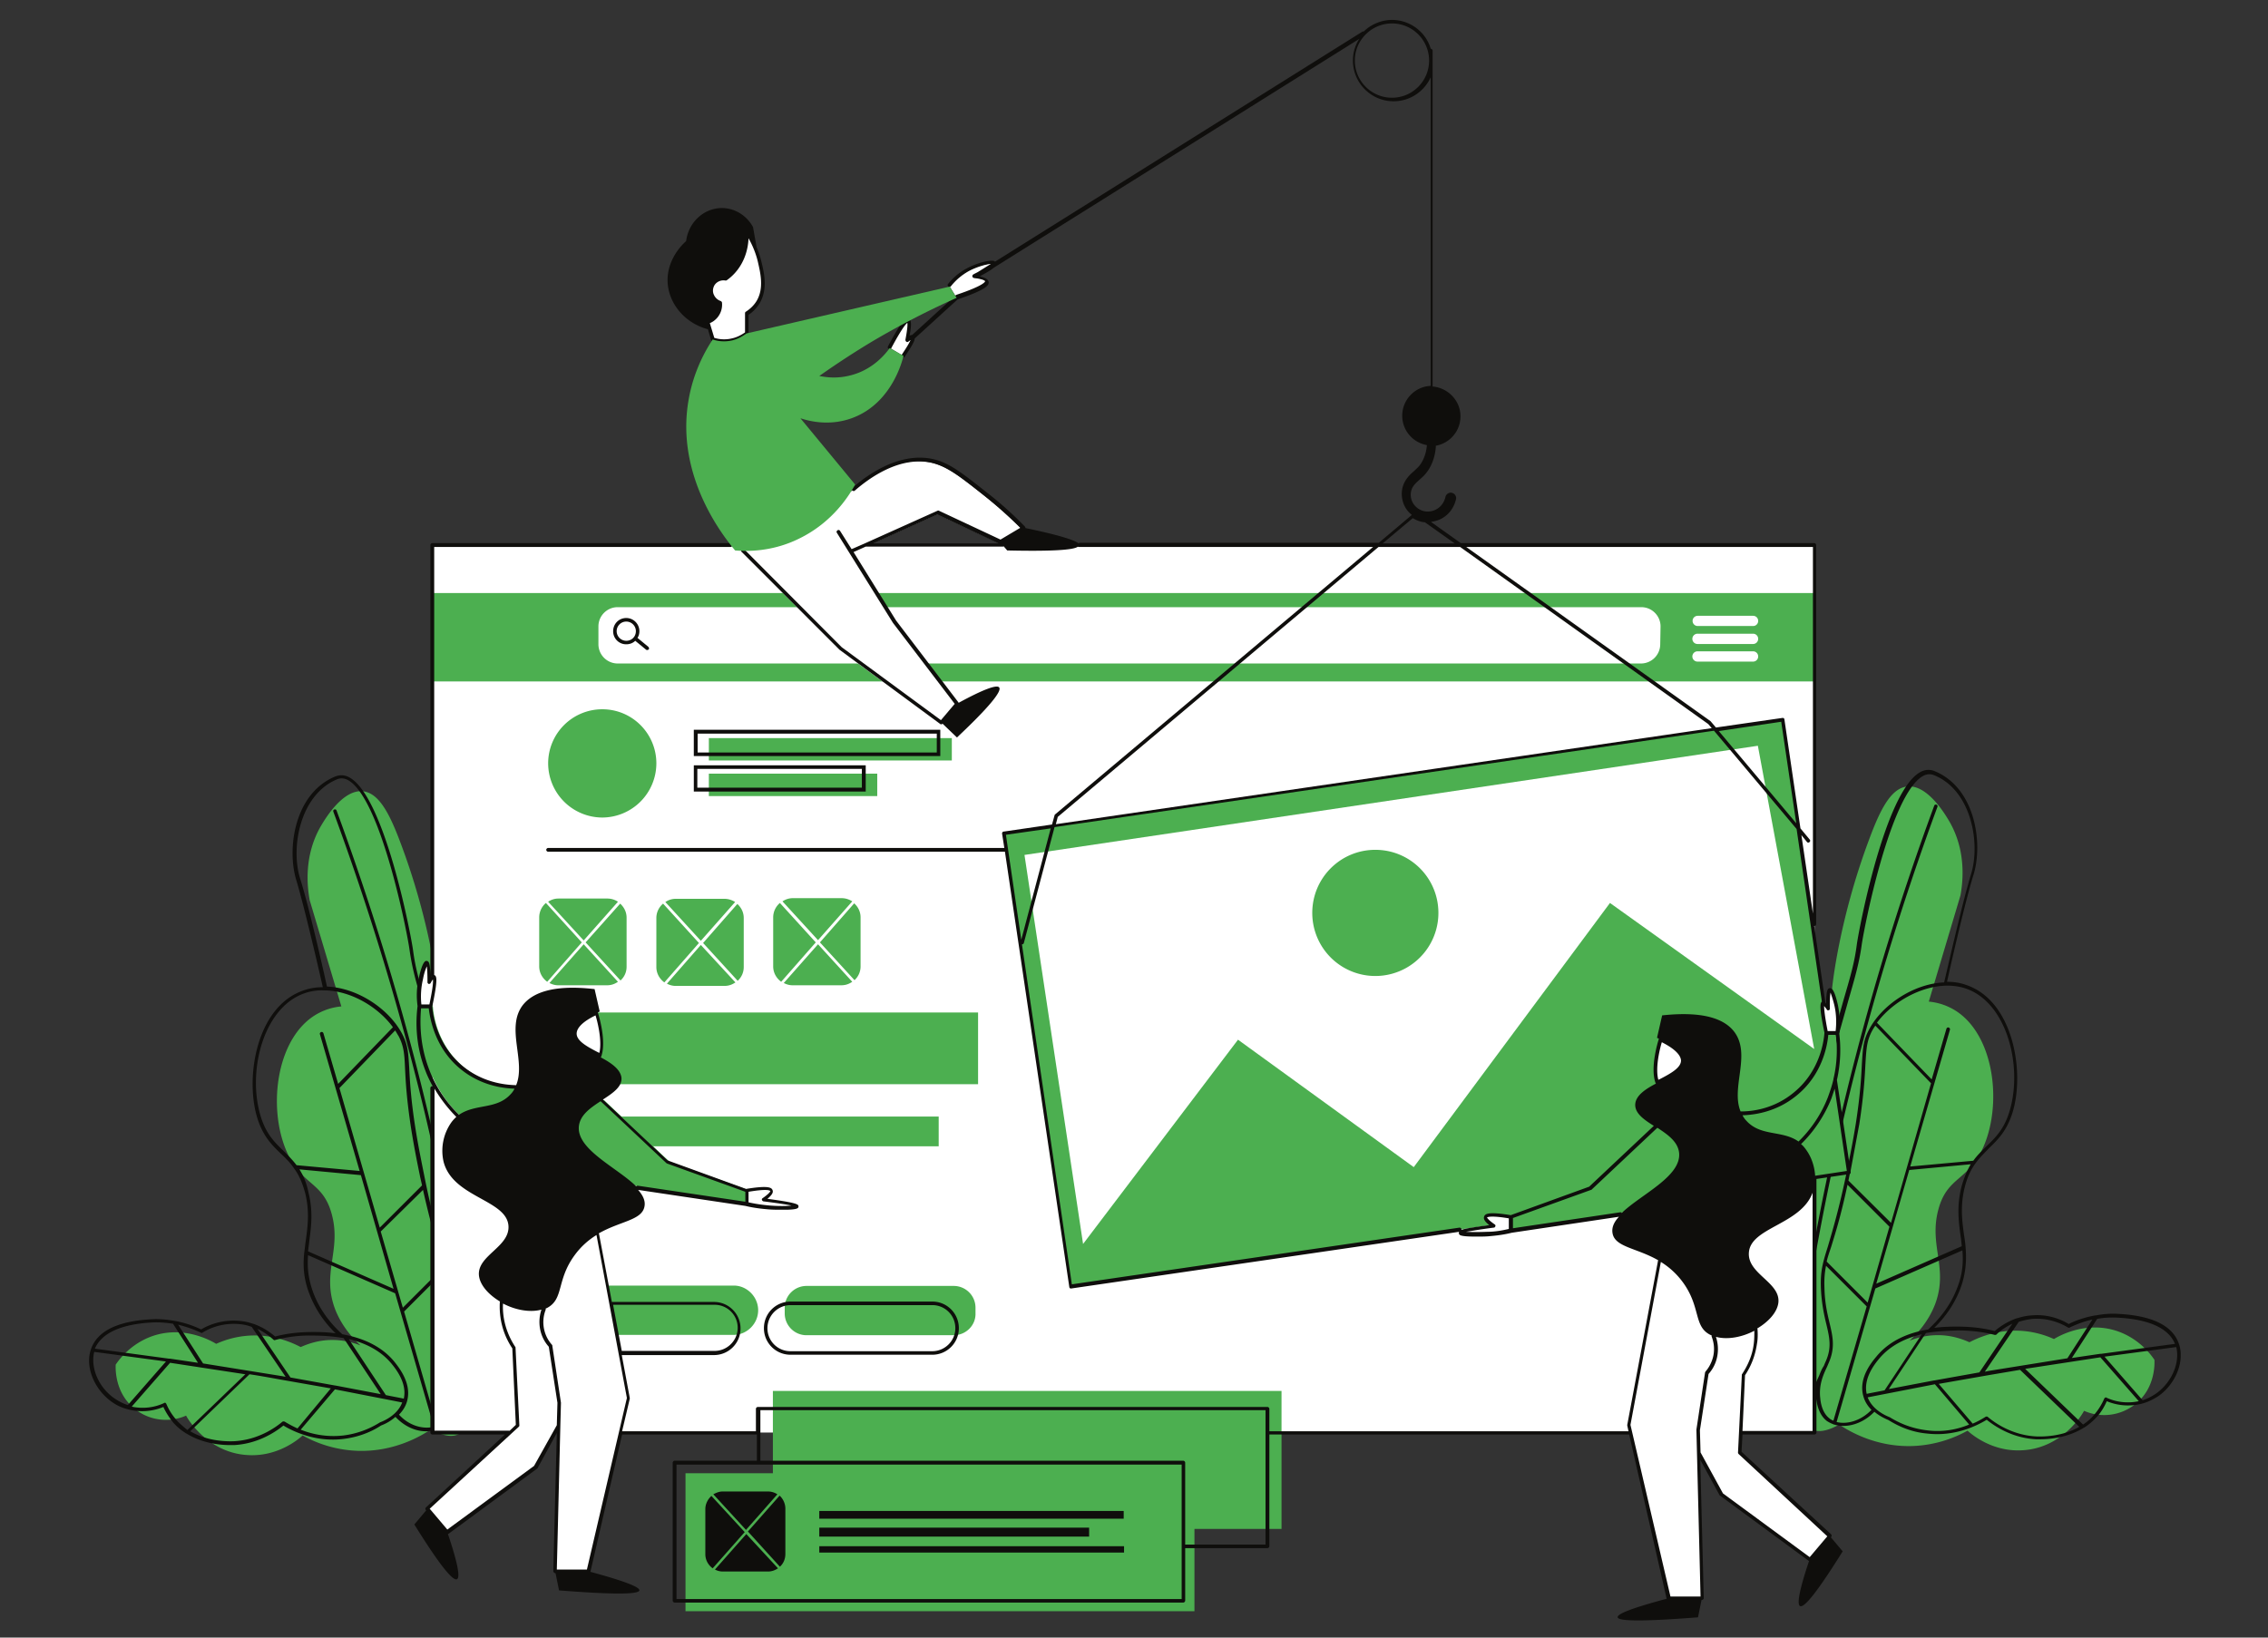
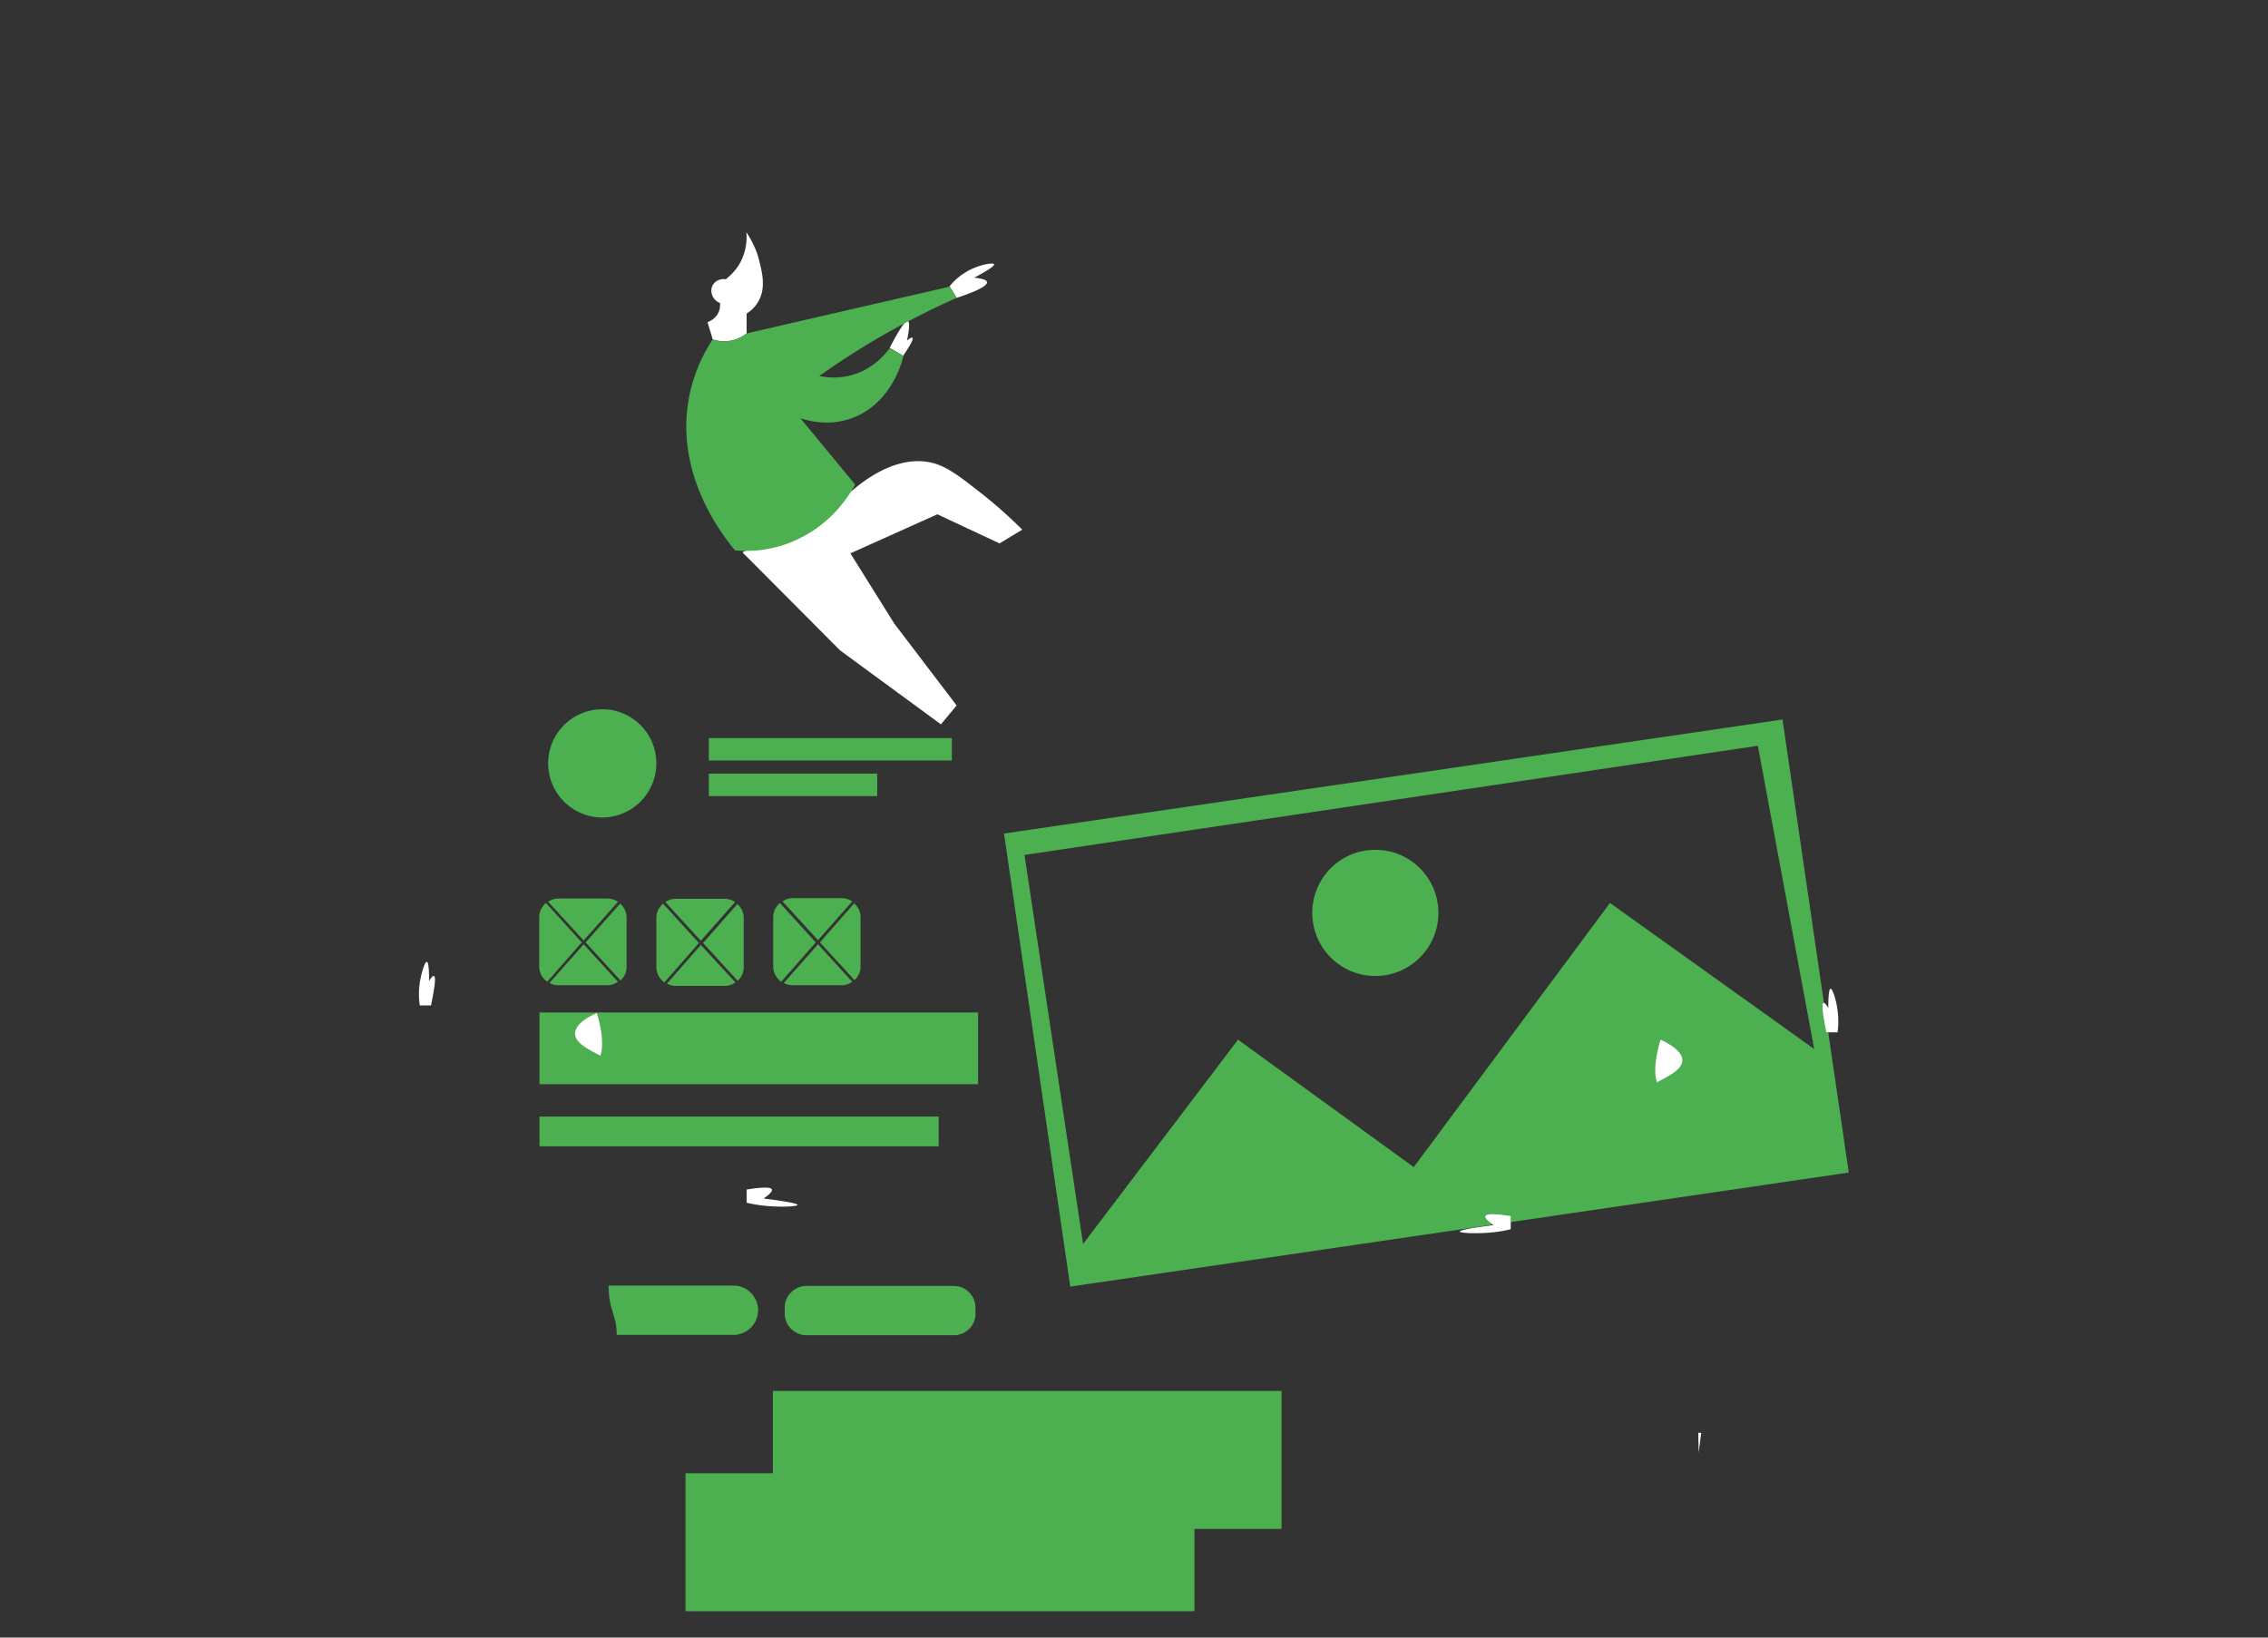
<svg xmlns="http://www.w3.org/2000/svg" width="450" height="325" viewBox="0 0 337.5 243.75">
  <rect x="0" y="0" width="337.5" height="243.75" fill="#333333" stroke="none" />
  <style>.B{fill:rgb(29.799%,68.629%,31.369%)}.C{fill:rgb(5.879%,5.489%,4.709%)}.D{fill:rgb(100%,100%,100%)}</style>
  <defs>
    <clipPath id="A">
      <path d="M13.258 114.484h311.25v101.031H13.258zm0 0" />
    </clipPath>
    <clipPath id="B">
      <path d="M61.371 2.965H275.73v238.23H61.371zm0 0" />
    </clipPath>
  </defs>
-   <path d="M263.207 211.66c.477 2.48 2.855-2.285 5.953-10.148-.238 1.809-.855 2.09-1.094 4.527-.145 1.52-.574 5.57 1.426 6.672 1.43.805 3.43-.238 4.195-.672 1.426.953 5.43 3.383 10.953 3.195 3.766-.141 6.621-1.43 8.148-2.285.57.52 3.762 3.281 8.383 2.902 5.813-.43 8.766-5.434 8.953-5.859a7.41 7.41 0 0 0 7.527-.91c3.238-2.477 2.953-6.434 2.953-6.672-.57-.855-2.332-3.191-5.57-4.289-4.719-1.57-8.766.813-9.387 1.191-1.145-.52-3.43-1.375-6.383-1.234-2.906.141-5.098 1.141-6.191 1.711-.953-.422-2.766-1.137-5.098-1.047-1.621.051-2.953.477-3.812.809 1.145-1.047 2.766-2.805 3.766-5.336 2.094-5.48-.953-8.766.523-14.203 1.332-4.953 4.477-4.195 6.715-9.336 2.953-6.816 1.43-17.539-4.953-20.687a8.94 8.94 0 0 0-3.191-.902l4.715-15.82c.336-1.863.953-6.578-1.715-11.105-.57-.953-3.191-5.391-6.191-5.098-2.477.238-4.098 3.574-5.715 7.957-4.527 12.102-5.48 22.066-5.48 22.066-1.523 15.914-4.809 14.816-7.715 33.215-1.145 7.293-4.289 18.203-1.715 31.359zm-188.59.715c-.477 2.48-2.859-2.285-5.953-10.148.238 1.809.855 2.09 1.094 4.527.145 1.52.57 5.57-1.43 6.672-1.43.805-3.43-.238-4.191-.672-1.43.953-5.43 3.383-10.957 3.195a18.15 18.15 0 0 1-8.145-2.285c-.57.52-3.766 3.281-8.387 2.902-5.809-.43-8.762-5.434-8.953-5.859-2.477 1.094-5.383.758-7.527-.91-3.238-2.477-2.953-6.434-2.953-6.672.57-.855 2.336-3.191 5.574-4.289 4.715-1.57 8.766.813 9.383 1.191 1.145-.52 3.43-1.375 6.383-1.234 2.906.141 5.098 1.141 6.191 1.711.953-.422 2.766-1.137 5.098-1.047 1.621.051 2.957.477 3.813.809-1.145-1.047-2.762-2.805-3.766-5.336-2.094-5.48.953-8.766-.523-14.203-1.332-4.953-4.477-4.195-6.715-9.336-2.953-6.816-1.43-17.539 4.953-20.687a8.94 8.94 0 0 1 3.191-.902l-4.715-15.82c-.332-1.863-.953-6.578 1.715-11.105.57-.953 3.191-5.391 6.191-5.098 2.477.238 4.098 3.574 5.719 7.957 4.527 12.102 5.477 22.066 5.477 22.066 1.527 15.914 4.813 14.816 7.719 33.215 1.191 7.293 4.336 18.254 1.715 31.359" class="B" />
  <g clip-path="url(#A)" class="C">
-     <path d="M320.988 207.32c-.668.477-1.383.863-2.145 1.102l-5.668-6.488 10.672-1.43c.57 2.289-.621 5.148-2.859 6.816zm-7.527.715c-.047-.047-.141-.047-.191 0s-.141.094-.141.148a9.29 9.29 0 0 1-1.523 2.426c-.477.574-1.051 1.051-1.621 1.43l-8.621-8.293 11.191-1.715 5.719 6.531c-1.574.336-3.289.188-4.812-.527zm-10.48 5.77c-3.477-.195-6-1.906-7.191-2.91-.047-.047-.098-.047-.191-.047-.047 0-.094 0-.141.047-.477.289-1.098.668-1.906 1.004l-5.051-5.914 7.336-1.285 4.766-.805 8.813 8.48c-2.527 1.473-5.434 1.473-6.434 1.43zm-16.242-.91c-1.953-.238-3.762-.855-5.527-1.949-.617-.238-2.57-1.094-3.285-2.957l10.004-1.949 5.098 6c-1.621.672-3.812 1.191-6.289.855zm-13.434-1.234l5.766-19.875 12.953-5.672c.145 1.719.051 3.527-.809 5.672-.855 2.242-2.332 4.289-4.285 6.098-2.621.434-5.621 1.484-7.719 4.051-.762.91-2.715 3.293-1.906 5.957.238.813.668 1.43 1.191 1.961-1.617 1.668-3.668 2.188-5.191 1.809zm-.477-.195c-.191-.094-.43-.184-.57-.332-1.145-.859-1.336-2.473-1.383-3.004-.238-1.949.43-3.477 1-4.668l.285-.668c.953-2.234.574-3.859.098-5.863-.336-1.43-.715-3-.762-5.285-.051-1.332.047-2.285.238-3.238l6.047 6.047zm-2.098-6.766l-2.426 5.293c-.477.574-1.289 1.234-1.766 1.234 1.813-15.531 4.574-31.121 8.195-46.371a397.47 397.47 0 0 1 13.574-44.75c.051-.141 0-.285-.141-.328-.145-.051-.285 0-.336.145a395.04 395.04 0 0 0-13.574 44.84c-3.621 15.063-6.336 30.5-8.145 45.945-.051-.238-.098-.617-.051-1.191.859-22.023 1.336-33.078 3.668-41.801.477-1.805.813-2.953 1.238-4.332.527-1.812 1.145-3.812 2.242-7.914l1.809-6.434c1-3.48 1.621-5.578 2-8.246.336-2.574 4.242-22.441 9.098-25.258.574-.332 1.145-.375 1.715-.137 5.527 2.238 6.91 10.102 5.48 14.719-1.289 4.199-3.621 14.535-4.004 16.113-4.57.188-9.289 3.379-11.191 7.055-.859 1.613-.906 2.758-1.051 5.098-.094 1.906-.238 4.57-.902 8.859-.43 2.672-.812 4.527-1.289 6.91-1.238 6.008-2.238 9.199-2.855 11.344-.762 2.438-1.145 3.629-1.051 6.25.098 2.285.477 3.996.813 5.383.477 2.004.809 3.477-.098 5.523-.094.195-.187.434-.285.672-.238.336-.477.855-.668 1.379zm21.77-57.57c6.098 2.047 8.527 11.438 6.574 18.16-.809 2.766-2.094 4-3.477 5.336-.668.664-1.332 1.285-1.953 2.145l-9.383.859 5.906-20.348c.047-.145-.047-.293-.191-.34s-.285.047-.332.195l-2.191 7.531-8.145-8.441c2.809-3.766 8.621-6.625 13.191-5.098zm-17.434 28.594c.098-.477.191-.996.336-1.523l1.285-6.91c.668-4.34.809-7.004.906-8.91.141-2.238.188-3.387.949-4.859.145-.293.336-.578.527-.859l8.285 8.578-3.617 12.629-2.336 8.145zm6.098 6.867l-3.238 11.297-6.098-6.105c.145-.664.383-1.336.668-2.195.57-1.855 1.43-4.527 2.43-9.242zm10.719-5.914c-.715 2.816-.43 5.055-.145 7.199.098.57.145 1.098.191 1.617l-12.719 5.578 4.906-16.922 9.148-.852c-.527.902-1.004 2-1.383 3.379zm-11.434 30.262c-.906.195-1.762.336-2.668.531-.523-2.293 1.191-4.437 1.859-5.242 1.715-2.055 4.098-3.098 6.336-3.629zm10.813-8.91c1.859 0 3.766.191 5.574.668.098 0 .191 0 .238-.043.477-.477 1.285-1.102 2.383-1.625l-4.906 7.246-6.668 1.191h-.051l-6.762 1.289 5.523-8.34c2-.336 3.715-.336 4.668-.387zm9.148-1.281c.617-.195 1.238-.336 2-.434 2.477-.191 4.383.715 5.336 1.289.094.043.191.043.238 0 1.094-.527 2.238-.953 3.383-1.191l-3.719 5.762-11.859 1.906c-.145.055-.285.055-.43.098zm11.668-.434c1.004-.191 1.953-.238 2.957-.191 5.906.289 7.953 2.238 8.621 3.906l-11.004 1.484h-.145l-4.191.617zm12.148 3.672c-.953-2.719-4.047-4.191-9.191-4.43-1.051-.055-2.098.043-3.145.238h-.098c-1.332.238-2.715.66-3.953 1.281-1-.621-3-1.52-5.523-1.281-.812.043-1.527.238-2.145.422h-.047c-1.527.531-2.621 1.336-3.289 1.906-1.809-.477-3.715-.66-5.574-.66-.762 0-2 0-3.43.184 1.766-1.711 3.051-3.668 3.859-5.762.906-2.383.953-4.391.809-6.246-.047-.621-.141-1.242-.238-1.855-.285-2.102-.57-4.289.098-7.012.379-1.566.953-2.715 1.617-3.617.621-.859 1.289-1.48 1.953-2.195 1.383-1.336 2.766-2.664 3.621-5.574 1.762-6.102-.047-16.445-6.953-18.773-.906-.34-1.906-.477-2.859-.477.43-1.961 2.668-11.871 3.953-15.965 1.43-4.723.238-12.922-5.809-15.395-.715-.289-1.477-.238-2.191.188-5.145 2.953-9.004 22.926-9.387 25.691-.332 2.621-.953 4.711-1.953 8.145l-1.809 6.434-2.238 7.914-1.238 4.332c-2.383 8.723-2.812 19.828-3.668 41.898-.051.855 0 1.852.617 2.188h.047c.145.047.238.098.383.098.906 0 2-1.191 2.238-1.43l.047-.051 1.477-3.242c0 .383 0 .77.051 1.191.094.574.285 2.383 1.617 3.391a5.04 5.04 0 0 0 .953.477s.047.043.094.043h.051c.426.141.855.195 1.379.195 1.477 0 3.191-.672 4.574-2.102.855.715 1.762 1.094 2.098 1.238 1.762 1.102 3.668 1.816 5.715 2 4.047.477 7.238-1.047 8.906-2.047 1.289 1.051 3.859 2.719 7.336 2.906h.621c1.43 0 4.098-.238 6.477-1.715.047 0 .098-.043.098-.043a9.61 9.61 0 0 0 1.855-1.578c.621-.664 1.098-1.477 1.477-2.332 1.715.715 3.621.813 5.336.336.859-.238 1.715-.672 2.477-1.191 2.527-1.863 3.813-5.199 2.906-7.723zM71.809 211.422c-1.812-15.391-4.527-30.84-8.148-45.945-3.621-15.156-8.195-30.211-13.578-44.84-.047-.145-.191-.195-.332-.145-.145.043-.191.188-.145.328a397.49 397.49 0 0 1 13.578 44.75 402.62 402.62 0 0 1 8.195 46.371c-.477 0-1.285-.66-1.762-1.234l-2.43-5.293c-.191-.566-.43-1.043-.621-1.477-.094-.238-.191-.43-.285-.668-.906-2.094-.523-3.523-.094-5.527.332-1.383.711-3.051.809-5.383.094-2.621-.285-3.812-1.047-6.246-.668-2.094-1.668-5.293-2.859-11.344-.477-2.383-.859-4.238-1.285-6.91-.668-4.289-.812-6.953-.906-8.859-.145-2.34-.191-3.48-1.051-5.105-1.953-3.711-6.621-6.863-11.195-7.047-.332-1.574-2.664-11.914-4-16.109-1.43-4.621 0-12.441 5.477-14.73.574-.238 1.145-.191 1.719.145 4.855 2.816 8.762 22.688 9.098 25.258.383 2.672.953 4.766 2 8.242l1.813 6.434c1.094 4.105 1.715 6.105 2.238 7.918.379 1.379.762 2.52 1.238 4.332 2.332 8.672 2.809 19.734 3.668 41.797 0 .617-.047 1-.094 1.289zm-4.812-2.523c-.047.52-.285 2.145-1.383 3a3.95 3.95 0 0 1-.57.336l-4.91-17.016 6.055-6.059c.188.953.285 1.91.238 3.242-.098 2.242-.43 3.867-.766 5.297-.477 2.047-.855 3.617.098 5.859.094.188.191.426.285.664.523 1.191 1.238 2.715.953 4.676zm-7.625 1.668c.523-.531.953-1.148 1.191-1.961.766-2.664-1.191-5.047-1.906-5.957-2.094-2.523-5.098-3.574-7.715-4.051-2-1.809-3.43-3.855-4.289-6.098-.809-2.145-.953-3.953-.809-5.672l12.957 5.672 5.766 19.875c-1.57.379-3.621-.098-5.195-1.809zm-2.809 1.137c-1.668 1.051-3.523 1.723-5.48 1.961-2.477.281-4.668-.195-6.336-.863l5.098-6.004 10.004 1.953c-.668 1.816-2.621 2.715-3.285 2.953zm-14.195-.094a.42.42 0 0 0-.336 0c-1.187 1.004-3.715 2.715-7.191 2.91-1 .043-3.953.043-6.527-1.48l8.813-8.484c1.621.238 3.191.531 4.766.813l7.336 1.289-4.957 5.957c-.758-.336-1.426-.715-1.902-1.004zm-16.102-.238c-.617-.715-1.145-1.52-1.523-2.43-.047-.043-.098-.141-.145-.141h-.094c-.047 0-.098 0-.098.043-1.523.715-3.238.859-4.809.531l5.715-6.531 11.195 1.711-8.621 8.297c-.574-.477-1.145-.953-1.621-1.48zm-7.242-2.234c-.762-.238-1.473-.625-2.141-1.102-2.289-1.668-3.43-4.527-2.859-6.816l10.672 1.43zm3.766-12.301c.953-.047 1.953.051 2.953.191l3.715 5.816-4.191-.617h-.145l-11.004-1.484c.715-1.668 2.766-3.617 8.672-3.906zm7.098 1.523c.094.055.188.055.238 0 .902-.57 2.809-1.473 5.332-1.285.715.051 1.383.191 2.004.43l5.047 7.434c-.141-.047-.285-.047-.426-.09l-11.863-1.906-3.715-5.773c1.145.293 2.285.672 3.383 1.191zm22.008.953c2.238.531 4.617 1.574 6.336 3.629.664.805 2.379 2.949 1.855 5.242-.906-.195-1.762-.336-2.668-.531zm-11.195.098c.047.047.145.098.238.047 1.809-.477 3.715-.715 5.574-.664 1 0 2.715.043 4.621.379l5.523 8.34-6.766-1.289h-.047l-6.621-1.191-4.906-7.242c1.098.527 1.906 1.191 2.383 1.621zm3.859-25.355l9.145.859 4.859 16.918-12.719-5.574c.047-.527.145-1.098.191-1.625.285-2.145.57-4.383-.145-7.191-.285-1.43-.762-2.477-1.332-3.387zm18.387 3.055c1.051 4.664 1.859 7.387 2.43 9.242.285.859.477 1.578.668 2.195l-6.098 6.098-3.289-11.34zm-6.434 5.617l-6-20.773 8.289-8.578c.191.281.332.566.523.859.762 1.473.859 2.621.953 4.859.094 1.949.238 4.57.906 8.91.43 2.672.809 4.578 1.285 6.91.098.527.238 1.047.336 1.523zM42.223 171.34c-1.379-1.336-2.668-2.57-3.477-5.336-1.953-6.672.477-16.059 6.574-18.16.953-.336 1.953-.477 2.953-.426h.141c3.859.09 7.859 2.473 10.055 5.48l-8.148 8.434-2.191-7.531c-.047-.145-.191-.238-.332-.187-.145.043-.238.188-.191.328l5.91 20.352-9.387-.859c-.574-.758-1.238-1.43-1.906-2.094zm26.488-3.047c-.477-1.812-.859-3.004-1.238-4.34-.523-1.812-1.145-3.812-2.238-7.914l-1.812-6.434c-1-3.43-1.617-5.523-1.953-8.145-.379-2.715-4.242-22.687-9.383-25.691-.715-.43-1.48-.477-2.195-.191-6.047 2.48-7.238 10.676-5.809 15.398 1.238 4.094 3.523 14.008 3.953 15.965-.953 0-1.953.145-2.859.477-6.906 2.332-8.715 12.672-6.953 18.773.855 2.91 2.238 4.246 3.621 5.574.715.672 1.379 1.336 1.949 2.195.672.902 1.191 2.051 1.621 3.625.668 2.715.383 4.902.098 7.004-.098.621-.145 1.234-.238 1.855-.191 1.863-.145 3.867.809 6.25.809 2.09 2.094 4.051 3.859 5.762-1.43-.191-2.621-.191-3.43-.191-1.859 0-3.766.191-5.574.668-.668-.574-1.762-1.383-3.285-1.906h-.051c-.664-.238-1.332-.379-2.145-.43-2.523-.187-4.523.668-5.523 1.285-1.285-.617-2.621-1.047-4.004-1.285h-.043c-1.051-.187-2.098-.285-3.145-.238-5.145.238-8.242 1.719-9.195 4.438-.906 2.523.383 5.859 2.953 7.766.762.574 1.57.953 2.477 1.191 1.715.477 3.621.379 5.336-.336.383.855.906 1.625 1.477 2.34.574.66 1.191 1.137 1.859 1.57.047.043.047.043.094.043 2.383 1.484 5.051 1.723 6.48 1.723h.617c3.477-.195 6.051-1.863 7.336-2.914.523.336 1.191.672 2 1.008 1.762.715 4.145 1.332 6.906.996 2-.238 3.957-.906 5.621-2.004a6.83 6.83 0 0 0 2.145-1.285c1.383 1.48 3.051 2.145 4.527 2.145a4.35 4.35 0 0 0 1.43-.238c.379-.145.715-.285 1-.523 1.285-.953 1.523-2.762 1.621-3.379.047-.434.047-.812.047-1.191l1.477 3.238.047.043c.238.293 1.332 1.43 2.238 1.43.145 0 .285-.043.383-.094h.047c.617-.328.668-1.336.617-2.191-.762-22.02-1.187-33.074-3.57-41.84" />
-   </g>
-   <path d="M87.574 81.121H64.375V213.23h11.527l-12.289 11.34 2.953 3.48 13.148-9.676 2.809-5.145h.523l-.523 20.633h5.004l4.762-20.633h150.289l5.719 24.641h5l-.57-21.684 3.383 6.195 13.145 9.672 2.957-3.477-13.34-12.348.145-2.953h11.004V81.121H87.574" class="D" />
+     </g>
  <g class="B">
    <path d="M115.012 219.285v-12.25h75.691v20.539h.051-13.008v12.246h-62.875m.047 0h-12.91v-20.535h13.004m-34.727-53.094h59.402v4.434H80.285zm50.258-47.699h-25.059v-3.336h25.059zm11.098-5.297h-36.156v-3.336h36.156zm-28.82 81.828c0 2.004-1.668 3.672-3.668 3.672H91.766c0-.668-.047-1.332-.191-2.004l-.715-2.477c-.187-.902-.285-1.812-.285-2.766v-.094H109.2c1.953 0 3.621 1.668 3.621 3.668zm29.105 3.719h-21.91c-1.812 0-3.242-1.477-3.242-3.242v-.855c0-1.809 1.477-3.238 3.242-3.238h21.91a3.24 3.24 0 0 1 3.238 3.238v.855c.051 1.766-1.43 3.242-3.238 3.242zm-61.641-48.039h65.262v10.68H80.285zm130.094 23.02l-26.152-18.969-23.055 30.406-8.719-57.906 109.133-16.25 8.383 45.137-30.391-21.738zm54.875-66.625l-115.848 16.969 9.859 67.438 115.848-16.973-9.859-67.434" />
-     <path d="M260.871 93.18h-8.238a.76.76 0 1 1 0-1.52h8.238c.43 0 .762.328.762.758a.75.75 0 0 1-.762.762zm0 2.676h-8.238a.766.766 0 1 1 0-1.531h8.238c.43 0 .762.34.762.762 0 .43-.332.77-.762.77zm0 2.621h-8.238a.766.766 0 1 1 0-1.531h8.238c.43 0 .762.34.762.762 0 .43-.332.77-.762.77zm-13.813-2.578a2.87 2.87 0 0 1-2.859 2.859H91.91a2.87 2.87 0 0 1-2.859-2.859v-2.664c0-1.574 1.285-2.859 2.859-2.859h152.336c1.574 0 2.859 1.285 2.859 2.859zM64.375 88.27v13.16H270.02V88.27H64.375m30.773 88.457l16.289 2.426v-2l-11.812-4.238-9.719-9.148-12.812-2.008a12.97 12.97 0 0 1-7.953-2.809c-4.242-3.43-4.668-8.344-4.719-9.148h-1.57c-.238 1.758-.477 5.43 1.145 9.574 1.285 3.336 3.238 5.531 4.477 6.723zm145.621 4l-16.293 2.434v-2l11.816-4.246 9.715-9.148 12.816-2a13 13 0 0 0 7.953-2.816c4.242-3.43 4.668-8.34 4.719-9.148h1.664a19.4 19.4 0 0 1-1.141 9.582 18.62 18.62 0 0 1-4.48 6.715l-26.77 10.629" />
  </g>
  <path d="M111.105 179.016a21.27 21.27 0 0 0 3.43.52c1.906.145 4.098.051 4.145-.187 0-.145-.855-.434-5.051-.953.906-.621 1.336-1.098 1.242-1.336-.145-.383-1.383-.383-3.766 0zm-46.969-29.363c.574-2.805.762-4.289.43-4.379-.145-.051-.383.188-.715.758 0-2.281-.145-2.812-.332-2.859-.289-.043-.715 1.387-.906 2.34-.383 1.711-.285 3.141-.145 4.141zm21.438 4.199c0 1.379 1.906 2.289 3.762 3.285.809-2.289-.523-6.34-.523-6.34-1.57.672-3.238 1.77-3.238 3.055zm139.238 27.164c-2.336-.383-3.621-.383-3.766 0-.094.281.336.715 1.238 1.336-4.141.52-5.047.809-5.047.953 0 .238 2.238.332 4.145.188a20.3 20.3 0 0 0 3.43-.527zm48.637-27.359c.141-.996.188-2.426-.145-4.145-.191-.953-.621-2.383-.906-2.332-.141 0-.332.52-.332 2.859-.332-.57-.57-.809-.715-.766-.285.094-.145 1.57.43 4.383zM134.398 52.961c1.098-1.625 1.574-2.527 1.383-2.672-.094-.094-.383.051-.809.387.379-1.816.379-2.77.141-2.863-.379-.145-1.285 1.191-2.715 3.957zm7.957-8.629c3.094-1 4.574-1.809 4.523-2.332-.047-.336-.664-.527-1.902-.668 2.523-1.336 3-1.812 2.953-2.004-.145-.285-2.191.051-3.906 1.004-1.289.715-2.191 1.617-2.715 2.285zm-2.859 32.219l9.242 4.332 3.383-2.047c-1.238-1.234-3.098-3-5.527-4.957-3.809-3.004-5.715-4.527-8.145-5.051-5.051-1.051-9.812 2.621-11.625 4.191l-16.336 9.199 14.527 14.59 15.004 11.004 2.336-2.809-9.289-12.203-8.336-13.348 1.809 2.914 12.957-5.816zm107.609 78.203s-1.336 4.102-.523 6.34c1.855-1.004 3.762-1.906 3.762-3.285 0-1.246-1.668-2.34-3.238-3.055zM109.867 39.566c-.617.953-1.332 1.57-1.859 2-.902-.145-1.762.332-2.047 1.098-.332.902.145 2.047 1.191 2.43 0 .238.094 1.145-.57 1.953-.477.57-1.051.809-1.289.906.238.855.527 1.715.762 2.574.477.145 1.527.426 2.859.145 1.047-.242 1.813-.719 2.191-1.051v-2.957a4.95 4.95 0 0 0 1.668-1.668c1.238-2 .668-4.336.238-6.051-.238-1.047-.762-2.621-1.953-4.383.094.762.145 2.906-1.191 5.004zm142.859 173.711h.43l-.383 2.953zm0 0" class="D" />
  <g clip-path="url(#B)" class="C">
-     <path d="M139.402 109.199h-35.586v2.805h35.586zm.523 3.336h-36.68v-3.914h36.68zm134.902 61.758l-1.809-12.246-.477 1.43c-1 2.527-2.574 4.91-4.527 6.816.289.238.527.52.762.859.766 1.047 1.242 2.426 1.336 3.855zm-5.098 3.242c-1.762 4.766-9.238 5.148-9.477 8.91-.238 3.195 4.762 4.434 4.383 7.484-.191 1.43-1.477 2.816-3.145 3.813 0 .047.047.047.047.098.047.758.047 1.527-.094 2.242-.238 1.613-.812 3.188-1.766 4.617l-.379 8.293h10.43zm-11.004 38.891c-.047-.051-.094-.141-.094-.195l.57-11.578c0-.043 0-.098.051-.141.902-1.387 1.523-2.859 1.715-4.43.094-.672.094-1.34.094-2.004-1.809.953-4 1.379-5.715.902a5.75 5.75 0 0 1 .188 2.953 5.44 5.44 0 0 1-1.285 2.578l-1.285 8.383.094 3.293 3.336 6.098 12.91 9.488 2.617-3.098zm-10.145 21.207h4.477l-.617-24.832 1.285-8.484c0-.043.047-.094.047-.141.43-.477.953-1.289 1.191-2.383.238-1.191 0-2.187-.238-2.812-.047-.047 0-.145 0-.187a4.81 4.81 0 0 0-.285-.141c-2.43-1.289-1.336-4.105-4-7.773a11.57 11.57 0 0 0-3.289-3.047l-4.523 24.254zm-23.484-54.805l16.004-2.383c.098 0 .191 0 .238.094 2.859-2.766 8.91-5.437 8.527-8.961-.191-1.668-1.715-2.715-3.238-3.719 0 0 0 .051-.047.051l-9.719 9.148c-.047.051-.047.051-.094.051l-11.625 4.188v1.531zm-.57.094v-1.574c-2.859-.477-3.191-.145-3.242-.145 0 0 .051.289 1.145 1.047.094.051.145.195.094.289s-.094.188-.238.188c-2.238.289-3.477.527-4.141.621.762.051 1.953.051 3.191 0 1.094 0 2.191-.187 3.191-.426zm22.77-27.789c-.285.906-1 3.766-.523 5.578l.141-.043c1.668-.859 3.238-1.719 3.238-2.816-.047-.859-1.047-1.812-2.855-2.719zm-87.793 36.035l57.688-8.441c.141 0 .285.102.285.238v.102c.523-.195 1.668-.383 4.145-.715-.668-.527-.906-.91-.762-1.293.141-.426.762-.715 3.953-.187l11.672-4.238 9.621-9.055c-1.523-.953-2.859-1.906-2.762-3.242.094-1.285 1.523-2.238 3.094-3.055-.047-.043-.094-.043-.094-.137-.812-2.34.43-6.297.523-6.535-.094-.043-.191-.094-.285-.137l.762-3.336c6.621-.715 9.43.758 10.719 2.426 2.57 3.387-.523 8.297.953 11.871h.094c1.668 0 4.859-.383 7.766-2.766 3.906-3.148 4.523-7.582 4.621-8.965-.766-3.621-.668-4.379-.383-4.617l-3.762-25.691-12.293-14.629-98.129 14.348-4.57 17.246c-.047.148-.145.191-.238.191h-.047zm-7.527-51.285l4.383-16.582-6.668.953zm5.145-17.203l97.605-14.297-.523-.613-36.918-26.355h-12.148l-47.73 40.176zm48.637-41.797h10.719l-4.43-3.141c-.668-.051-1.238-.289-1.812-.617zm59.305 26.547l-9.289 1.387 11.527 13.727zm-46.871-26.016l36.344 25.922.047.051.766.902 9.906-1.43c.047 0 .145 0 .191.051.047.043.094.09.094.188l2.383 16.203 1.383 1.668a.25.25 0 0 1-.051.379c-.094.098-.285.098-.379-.047l-.809-.996 1.715 11.676V81.414zm53.254 68.336c0 .332.051 1.285.527 3.715h1.188c.145-1.281.098-2.566-.187-3.812a17.05 17.05 0 0 0-.574-1.906c-.047.293-.141.953-.094 2.383 0 .148-.098.238-.191.238-.094.055-.238 0-.285-.141-.145-.187-.285-.383-.383-.477zm-3.809 20.16c1.906-1.855 3.43-4.145 4.383-6.621.332-.91.617-1.77.809-2.621v-.051c.621-2.57.57-4.91.383-6.578h-1.145c-.145 1.625-.906 6.008-4.812 9.105-2.953 2.383-6.191 2.809-7.953 2.859a3.14 3.14 0 0 0 .57.809c2.145 2.383 5.336 1.379 7.766 3.098-.047 0 0 0 0 0zm-79.313 39.984h-75.172v7.527h62.93c.141 0 .285.145.285.293v12.195h11.957zm-12.48 8.102h-75.172v20.016h75.172zm-82.555-9.91l-4.523-24.262c-1.145.715-2.289 1.668-3.289 3.055-2.668 3.672-1.57 6.434-4 7.766l-.285.141c0 .055.047.145 0 .195a5.06 5.06 0 0 0-.238 2.809 5.02 5.02 0 0 0 1.191 2.383c.047.051.047.094.047.148l1.285 8.48-.094 3.477v.047l-.523 21.301h4.477zm-10.43 4.051l.094-3.336-1.285-8.34a5.44 5.44 0 0 1-1.285-2.578c-.238-1.191-.051-2.238.188-2.953-1.715.477-3.906.051-5.715-.902-.047.664 0 1.332.094 2.004.238 1.57.813 3.043 1.715 4.43.051.043.051.098.051.141l.57 11.578c0 .098-.047.145-.094.195L63.945 224.57l2.621 3.098 12.91-9.477zm-7.051.855l.953-.906-.523-11.387a10.99 10.99 0 0 1-1.766-4.625 11.78 11.78 0 0 1-.094-2.242c0-.043 0-.094.047-.094-1.668-1-2.953-2.383-3.145-3.812-.379-3.047 4.621-4.289 4.383-7.48-.285-3.906-8.336-4.195-9.668-9.582a7.35 7.35 0 0 1 1.141-5.762c.238-.34.527-.621.766-.859-1.242-1.242-2.336-2.672-3.242-4.195v50.902h11.148zm-11.91-53.711c.953 2.477 2.477 4.766 4.383 6.629v.043c2.43-1.711 5.621-.758 7.719-3.098.238-.238.426-.52.57-.809-1.762-.051-5-.477-7.957-2.859-3.855-3.102-4.617-7.48-4.809-9.105H62.66c-.191 2.191-.191 5.527 1.238 9.199zm-1.191-9.77h1.191c.523-2.48.574-3.379.523-3.719-.094.102-.187.238-.332.523-.047.098-.191.148-.285.148-.098-.051-.191-.148-.191-.238 0-1.387-.047-2.055-.094-2.383-.191.383-.43 1.098-.574 1.906-.285 1.191-.379 2.473-.238 3.762zm1.43-4.332v.137l.047-.043c-.047 0-.047-.051-.047-.094zm24.484 5.957c-1.855.898-2.809 1.852-2.809 2.715 0 1.098 1.57 1.949 3.238 2.809l.145.051c.426-1.816-.289-4.676-.574-5.574zm.762 12.766c-1.523 1.004-3.047 2.051-3.238 3.719-.379 3.48 5.668 6.152 8.527 8.961a.35.35 0 0 1 .238-.094l16.004 2.383v-1.48l-11.621-4.195c-.047 0-.047-.043-.098-.043l-9.715-9.148c-.098-.051-.098-.102-.098-.102zm22.008 13.488v1.574c1.051.238 2.098.383 3.191.477 1.238.094 2.43.094 3.191 0-.664-.145-1.855-.332-4.145-.621-.094 0-.187-.094-.238-.187s0-.238.098-.289c1.094-.758 1.145-1.047 1.145-1.047-.051-.094-.383-.383-3.242.094zm-20.148 16.875l1.285 6.813h13.816c1.855 0 3.43-1.527 3.43-3.434s-1.527-3.43-3.43-3.43H91.242zM148.93 80.883zm-18.961 0h18.625l-9.098-4.289zm82.695-71.867c0-3.047-2.477-5.527-5.523-5.527a5.54 5.54 0 0 0-3.098.953c-1.523 1.051-2.43 2.719-2.43 4.574 0 3.051 2.477 5.531 5.527 5.531s5.523-2.48 5.523-5.531zm62.738 165.473c0 .137-.098.281-.238.281l-4.859.715v37.746a.31.31 0 0 1-.285.285h-10.719l-.145 2.574 13.34 12.293c.094.098.094.293 0 .383l-.051.051 1.766 2.094c-3.574 5.719-5.668 8.434-6.336 8.152-.523-.238-.098-2.48 1.332-6.723-.047 0-.047 0-.094-.047l-13.148-9.672c-.047 0-.047-.051-.094-.098l-2.859-5.242.523 20.59c0 .098-.047.141-.094.188a.34.34 0 0 1-.191.094h-.047l-.523 2.578c-7.859.617-11.863.617-11.957 0-.098-.527 2.332-1.43 7.289-2.762l-5.574-24.453h-53.543v16.633a.31.31 0 0 1-.285.285h-12.242v7.816a.31.31 0 0 1-.285.285h-75.695a.31.31 0 0 1-.285-.285v-20.535c0-.148.145-.293.285-.293h12.242v-3.906H92.574l-4.715 20.445c4.906 1.332 7.336 2.242 7.289 2.762-.094.621-4.098.621-11.957 0l-.523-2.566h-.047c-.098 0-.145-.055-.191-.098-.047-.051-.094-.141-.094-.195l.523-20.586L80 218.52c0 .051-.047.051-.094.094l-13.148 9.676s-.047 0-.098.051c1.43 4.238 1.859 6.477 1.336 6.715-.621.336-2.762-2.383-6.336-8.145l1.762-2.102-.047-.043c-.094-.098-.094-.289 0-.379l11.766-10.871H64.328c-.145 0-.285-.145-.285-.285v-51.277c0-.145.141-.289.285-.289h.047c-.379-.715-.762-1.473-1.047-2.238-1.523-3.863-1.477-7.391-1.191-9.676-.191-1.43-.145-2.809.191-4.195.57-2.621 1.047-2.574 1.191-2.52.285.043.477.238.523 2.043V81.121c0-.141.141-.281.285-.281h44.395c.145 0 .289.141.289.281s-.145.293-.289.293H64.613v63.711c.383.148.57.574-.285 4.676.094 1.336.715 5.809 4.621 8.961 2.906 2.332 6.098 2.715 7.766 2.758h.094c1.477-3.574-1.57-8.477.953-11.867 1.285-1.668 4.098-3.187 10.719-2.43l.762 3.336c-.098.047-.191.102-.285.145.094.238 1.332 4.191.523 6.527 0 .047-.047.102-.098.145 1.527.809 2.953 1.762 3.098 3.055.094 1.328-1.238 2.238-2.762 3.234l9.621 9.055 11.672 4.246c3.238-.527 3.809-.238 3.953.188.141.332-.094.715-.762 1.285 4.668.621 4.621.859 4.621 1.148 0 .281-.289.426-1.621.477h-1c-.621 0-1.238 0-1.809-.051-1.145-.094-2.336-.238-3.48-.52l-15.957-2.383c.715.809 1.098 1.617.953 2.426-.332 2.102-3.574 2.195-6.812 4.051 0 .051.047.051.047.094l1.906 10.109h15.195c2.191 0 3.953 1.766 3.953 3.953s-1.762 3.953-3.953 3.953H92.527l1.191 6.391v.098l-1.145 4.855h19.914v-3.336c0-.145.141-.285.285-.285h75.836c.141 0 .285.141.285.285v3.336h53.445l-.187-.859v-.094l4.57-24.395c0-.055 0-.055.051-.098-3.242-1.863-6.48-1.957-6.812-4.051-.145-.859.238-1.668.953-2.434l-15.961 2.383c-1.141.289-2.285.426-3.477.527-.477.043-1.191.043-1.855.043-1.098 0-2.191-.043-2.43-.281a.36.36 0 0 1-.098-.238c0-.051 0-.145.047-.195l-57.73 8.438h-.051c-.047 0-.094 0-.141-.043-.047-.055-.098-.098-.098-.195l-9.574-64.77H81.57c-.141 0-.285-.141-.285-.285a.31.31 0 0 1 .285-.281h67.883l-.336-2.145c0-.148.098-.289.238-.289l7.195-1.051.379-1.375c0-.055.051-.102.098-.145l47.301-39.793h-43.824c-.047 0-.094 0-.094-.055-.621.531-4.145.715-10.527.574l-.527-.617c-.047.043-.094.043-.141.043h-20.387l-1.812.813 6.336 10.203 9.289 12.195v.047c3.668-1.996 5.715-2.762 6.051-2.285.426.57-1.668 3.098-6.289 7.438l-2.145-2.055c-.047.055-.141.098-.191.098s-.094 0-.141-.043l-15.004-11.062-14.578-14.578c-.094-.098-.094-.293 0-.387s.285-.09.383 0l14.527 14.59 14.766 10.859 2.051-2.426-9.195-12.062-8.336-13.391c-.094-.141-.047-.281.094-.379s.289-.051.383.098l1.715 2.711s.047-.047.094-.047l1.859-.812 10.813-4.859c.098-.047.145-.047.238 0l9.148 4.289 2.953-1.758c-1.668-1.668-3.43-3.246-5.242-4.676-3.762-3.004-5.668-4.477-8.004-5.004-4.668-1-9.145 2.195-11.383 4.145-.094.098-.285.098-.383-.043a.25.25 0 0 1 .051-.379c2.332-2.055 7-5.297 11.859-4.289 2.477.52 4.383 2.047 8.242 5.094a54.16 54.16 0 0 1 5.523 4.957c.047.047.098.141.098.238 4.57.953 7.191 1.715 7.906 2.285.047-.043.094-.094.191-.094h44.492l4.906-4.141a4.72 4.72 0 0 1-.668-.672c-.809-1.051-1.047-2.48-.621-3.715.336-.953 1-1.625 1.621-2.145.285-.289.57-.527.809-.812.621-.812 1-1.859 1.098-3v-.051c-2.098-.383-3.668-2.191-3.668-4.379 0-2.383 1.906-4.344 4.238-4.437V11.5c-.953 2.094-3.047 3.574-5.523 3.574-3.336 0-6.051-2.719-6.051-6.055a5.85 5.85 0 0 1 .953-3.238l-54.402 34.074c-.332.285-.949.664-2.094 1.285.855.191 1.238.43 1.332.809.098.527-.426 1.191-4.621 2.621l-6.383 5.816c0 .332-.332 1.004-1.477 2.715-.047.098-.141.098-.238.098-.047 0-.094 0-.141-.051-.145-.09-.145-.238-.047-.383.809-1.191 1.141-1.809 1.285-2.145-.098.055-.191.145-.336.238-.094.055-.187.098-.285 0-.094-.043-.141-.184-.141-.281.332-1.766.332-2.336.285-2.527-.191.145-.809.809-2.383 3.762-.047.145-.238.195-.379.098-.145-.043-.191-.238-.098-.379 2.145-4.051 2.668-4.242 3.051-4.102.332.145.523.621.141 2.527.145-.047.238-.094.383-.094l6.43-5.863s.047 0 .047-.047c0 0 .047 0 .047-.047 4.289-1.43 4.336-2.004 4.336-2.051 0 0-.094-.285-1.668-.477-.094 0-.187-.094-.238-.238 0-.094.051-.238.145-.285.238-.145.477-.238.715-.383l1.906-1.191c-.621.047-2.004.383-3.336 1.098-1 .57-1.859 1.285-2.621 2.238-.094.098-.285.145-.379.047s-.145-.285-.047-.379c.809-1 1.715-1.766 2.809-2.336 1.57-.859 3.477-1.285 4.051-1.098.047.051.094.051.141.098L202.707 4.73c.051-.047.145-.047.238-.047a5.6 5.6 0 0 1 .813-.668c1-.668 2.191-1.051 3.383-1.051 2.715 0 5.047 1.813 5.762 4.289.145 0 .285.145.285.289v49.988c2.289.195 4.145 2.102 4.145 4.43 0 2.199-1.57 4.004-3.668 4.387v.141c-.094 1.484-.617 2.914-1.43 3.91-.285.379-.664.715-1 1.004-.523.477-1 .902-1.191 1.52-.238.715-.094 1.578.383 2.199.621.809 1.621 1.191 2.621.953 1.047-.238 1.809-1.055 2.047-2.102.094-.426.523-.715.953-.621.43.102.715.523.621.953-.383 1.668-1.621 2.961-3.289 3.293-.145.043-.285.043-.43.09l4.43 3.152h52.59c.145 0 .289.137.289.281v56.43c0 .141-.098.281-.289.281l1.668 11.438c.047.055.047.055.098.098.047-2.047.238-2.242.57-2.285.43-.051.809.813 1.191 2.523.285 1.387.332 2.762.191 4.191.238 1.766.285 4.195-.336 6.965zM94.625 93.949a1.43 1.43 0 0 0-1.43-1.43 1.43 1.43 0 0 0-1.43 1.43 1.44 1.44 0 0 0 1.43 1.43c.809 0 1.43-.621 1.43-1.43zm.523 0c0 .375-.094.715-.285.996l1.617 1.332c.098.098.145.293.051.387-.051.043-.145.09-.191.09s-.145 0-.191-.047l-1.621-1.328c-.332.332-.809.52-1.332.52a1.93 1.93 0 0 1-1.953-1.949c0-1.098.855-1.961 1.953-1.961s1.953.906 1.953 1.961zm8.621 23.297h24.484v-2.805H103.77zm-.523-3.336h25.582v3.91h-25.582zm9.527-74.965c-.285-1.191-.762-2.383-1.383-3.48-.047 1.145-.332 2.719-1.285 4.195a7.33 7.33 0 0 1-1.953 2.051c-.047.047-.145.047-.191.047-.762-.145-1.523.285-1.762.953-.145.379-.145.813.047 1.191.191.43.574.762 1 .906.098.047.191.145.191.238.047.383.047 1.285-.617 2.145-.383.477-.812.762-1.191.902l.664 2.195c.621.191 1.527.332 2.574.094.715-.141 1.383-.477 2-.902v-2.859c0-.098.047-.195.145-.238.664-.434 1.191-.953 1.57-1.574 1.145-1.906.57-4.195.191-5.863zm-13.387 3.527c-.43-3.812 2.43-6.34 2.715-6.578.336-2.668 2.383-4.668 4.859-4.906 2.051-.191 4.051.902 5.098 2.809l.523 2.957c.285.715.523 1.383.715 2.145.43 1.762 1 4.148-.285 6.293-.43.664-.953 1.234-1.621 1.668v2.809c0 .098-.047.145-.094.191-.668.523-1.477.902-2.285 1.094a5.47 5.47 0 0 1-1.242.145 5.88 5.88 0 0 1-1.762-.281c-.094-.055-.141-.102-.187-.195l-.477-1.617c-3.242-.859-5.574-3.48-5.957-6.531zm39.348 151.789h-21.102a3.45 3.45 0 0 0-3.43 3.434 3.41 3.41 0 0 0 3.43 3.426h21.102c1.859 0 3.43-1.52 3.43-3.426s-1.523-3.434-3.43-3.434zm-21.102-.527h21.102c2.191 0 3.953 1.762 3.953 3.961 0 2.188-1.762 3.953-3.953 3.953h-21.102c-2.191 0-3.953-1.766-3.953-3.953 0-2.199 1.762-3.961 3.953-3.961zm49.586 36.41h-45.301v.953h45.352v-.953zm-5.145-2.762h-40.156v1.332h40.156zm5.145-2.48h-45.301v1.148h45.301zm-56.16 3.434l-4.668 5.285c.379.195.762.293 1.191.293h6.715c.574 0 1.047-.195 1.477-.477zm-5.191-5.676c-.523.477-.906 1.191-.906 1.961v6.715c0 .855.43 1.625 1.094 2.102l4.766-5.391zm10.191 10.539c.527-.477.813-1.148.813-1.906v-6.727c0-.758-.336-1.473-.859-1.949l-4.715 5.34zm-9.906-10.777c.43-.238.906-.422 1.383-.422h6.715c.523 0 1 .141 1.43.422l-4.668 5.297-4.859-5.297" />
-   </g>
+     </g>
  <path d="M108.914 50.676c-1.285.281-2.332.043-2.859-.148-1.379 2.098-2.902 5.098-3.57 8.91-2.098 11.676 5.574 20.875 6.906 22.496 1.715.141 5.48.238 9.527-1.766 5.098-2.477 7.527-6.574 8.336-8.047l-8.145-9.867c1.145.379 4.191 1.234 7.621 0 6.098-2.195 7.621-8.867 7.719-9.293l-2.051-1.148c-.57.77-2.43 3.195-5.812 4.051-2 .531-3.668.293-4.668.098 2.43-1.711 5.098-3.477 8.051-5.242 4.383-2.574 8.527-4.668 12.387-6.387l-1.047-1.668-30.203 6.961c-.43.285-1.145.809-2.191 1.051zm12.816 89.875l-5.098 5.766c.379.191.809.336 1.285.336h7.289c.617 0 1.141-.187 1.617-.52zm-5.672-6.148a2.81 2.81 0 0 0-1 2.145v7.297c0 .953.477 1.758 1.191 2.289l5.145-5.863zm11.102 11.492c.57-.531.902-1.246.902-2.051v-7.297c0-.855-.379-1.57-.949-2.09l-5.098 5.813zm-5.43-5.957l5.094-5.773a2.91 2.91 0 0 0-1.57-.477h-7.289c-.57 0-1.094.191-1.523.477zm-17.437.715l-5.047 5.762c.379.195.809.332 1.285.332h7.289c.617 0 1.141-.191 1.617-.52zm-5.621-6.152c-.617.527-1 1.285-1 2.145v7.289c0 .953.477 1.766 1.191 2.293l5.145-5.867zm11.102 11.488c.57-.527.902-1.242.902-2.055v-7.289c0-.859-.379-1.574-.953-2.094l-5.094 5.809zm-5.48-5.957l5.098-5.77c-.43-.281-1-.477-1.57-.477h-7.289c-.57 0-1.098.195-1.523.477zm-17.434.52l-5.098 5.766c.383.191.813.336 1.285.336h7.289c.621 0 1.145-.187 1.621-.52zm-5.621-6.148a2.81 2.81 0 0 0-1 2.145v7.297c0 .953.477 1.758 1.191 2.289l5.145-5.863zm11.098 11.535c.574-.52.906-1.234.906-2.051v-7.285c0-.859-.379-1.574-.953-2.102l-5.145 5.77zm-5.477-5.957l5.098-5.762c-.43-.293-1-.477-1.574-.477h-7.285c-.574 0-1.098.184-1.527.477zm2.762-34.41a8.05 8.05 0 0 0-8.051 8.055 8.08 8.08 0 0 0 8.051 8.059 8.08 8.08 0 0 0 8.051-8.059c0-4.426-3.57-8.055-8.051-8.055zm124.426 30.316a9.38 9.38 0 1 1-18.77 0c0-5.199 4.191-9.395 9.383-9.395s9.387 4.195 9.387 9.395" class="B" />
</svg>